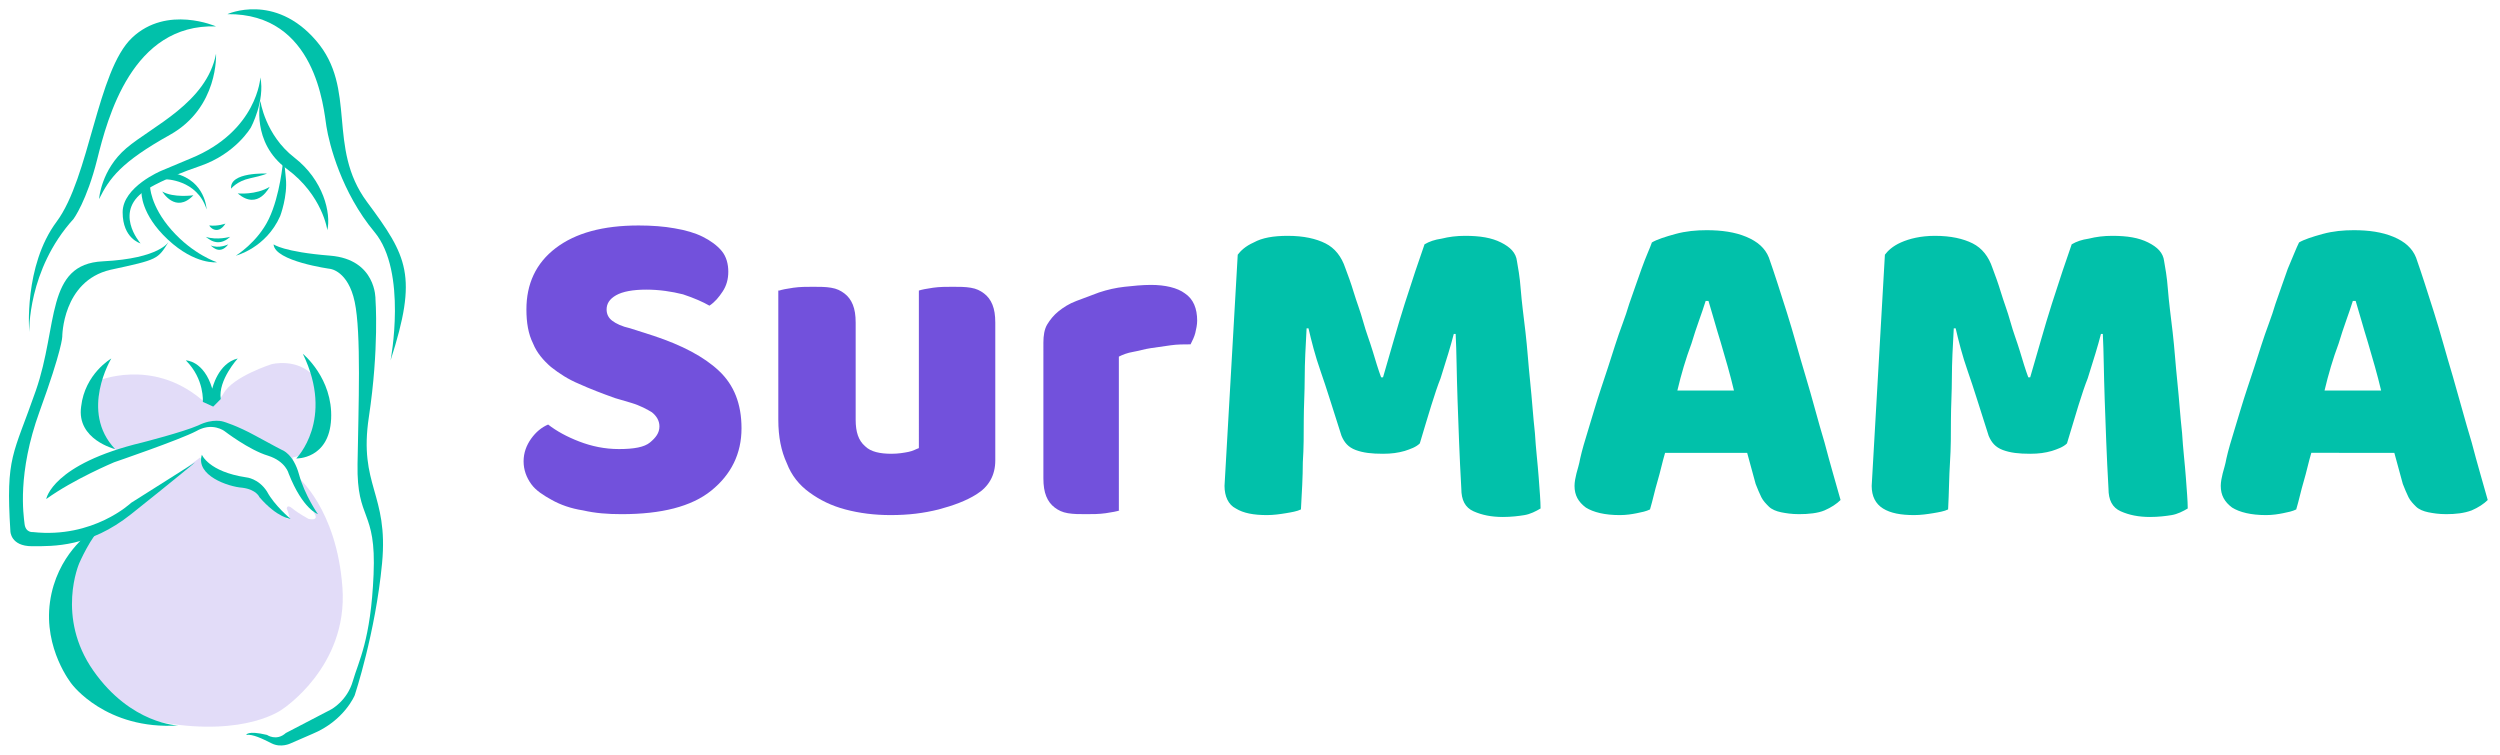
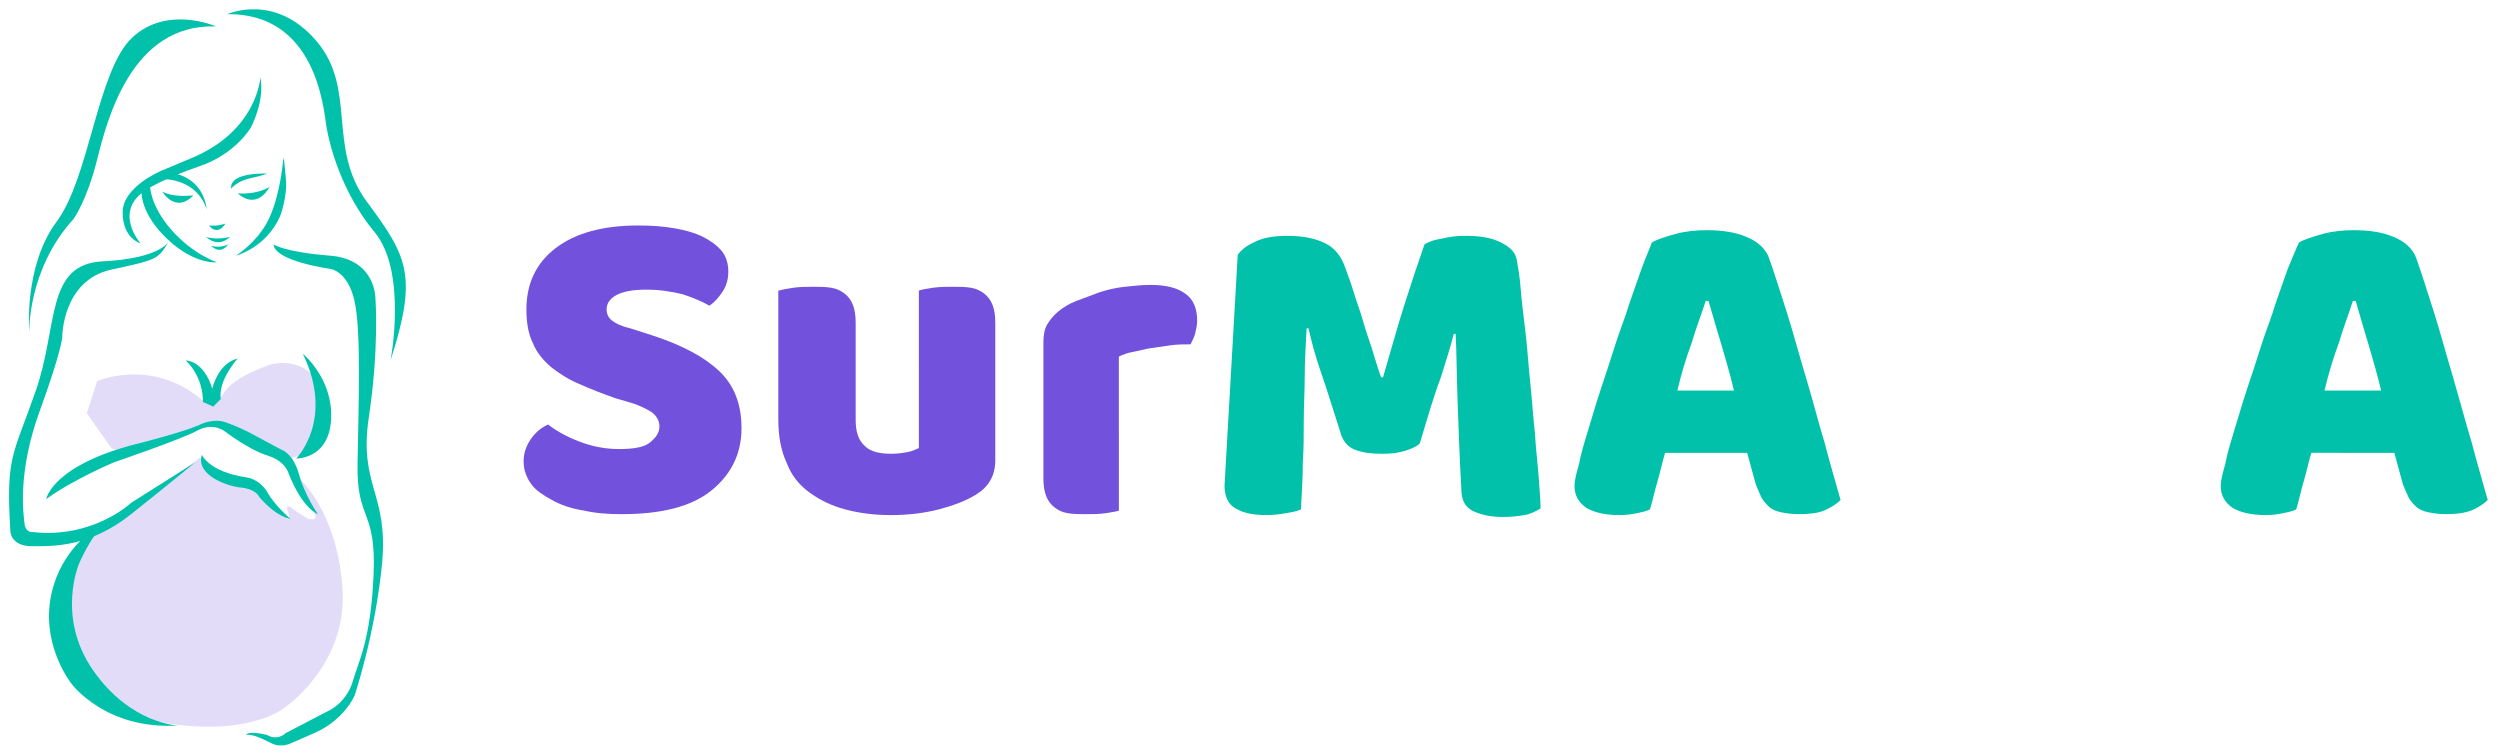
<svg xmlns="http://www.w3.org/2000/svg" version="1.1" id="Слой_1" x="0px" y="0px" viewBox="0 0 265 80" style="enable-background:new 0 0 265 80;" xml:space="preserve">
  <style type="text/css">
	.st0{opacity:0.2;fill:#7251DC;}
	.st1{fill:#01C1AA;}
	.st2{fill:#7251DC;}
</style>
  <g>
    <g>
      <path class="st0" d="M10.3,40.4c0,0,5.7-2.5,11,1.9c0,0,1.4,1.2,2.4-0.6c1-1.8,5.1-3.1,5.1-3.1s2.7-0.7,4.5,1.3    c1.9,2.1,0.5,4.9,0.5,4.9l-1.3,3.3l-1.5,0.4l0.5,2c0,0,4.2,3.4,4.8,11.8c0.6,8.4-6.4,12.9-6.4,12.9s-3.8,2.9-12.6,1.4    S6.7,66.1,6.7,66.1l0.7-6.2l2.1-3.2l7.7-5.2l4-3l1.2,1.6l5.6,2.2l2.2,2.5c0,0,0.9,0.9,0.2-0.9c0,0,0-0.5,0.6,0    c0.6,0.5,1.7,1.1,1.7,1.1s1.2,0.3,0.6-0.6c-0.5-1-1.3-2-1.3-2L31,50.2l-1-1.9l-5.8-2.8L22.6,45l-3.2,1.1l-6.5,1.8l-1.1-0.4    l-2.6-3.7L10.3,40.4z" />
      <path class="st1" d="M25.2,38c0,0-2.1,2.3-1.8,4.3l-0.8,0.8l-1.1-0.5c0,0,0.2-2.4-1.8-4.4c0,0,1.9,0,2.8,3    C22.5,41.2,23.1,38.5,25.2,38z" />
      <path class="st1" d="M27.6,8.2c0,0-0.3,5.7-7.4,8.6l-3.1,1.3c0,0-4.1,1.7-4.1,4.4c0,2.8,1.9,3.3,1.9,3.3s-3.1-3.5,0.8-5.8    c0,0,1.7-1.1,5.5-2.4c3.8-1.3,5.4-4.1,5.4-4.1S28.1,10.7,27.6,8.2z" />
-       <path class="st1" d="M22.9,5.7c0,0,0.3,5.7-4.9,8.6s-6.4,4.6-7.5,6.8c0,0,0.2-3.1,2.9-5.4S21.9,10.9,22.9,5.7z" />
-       <path class="st1" d="M27.6,10.7c0,0,0.5,3.6,3.6,6s3.9,5.9,3.5,7.7c0,0-0.5-3.7-4.3-6.5S27.6,10.7,27.6,10.7z" />
      <path class="st1" d="M22.9,2.8c0,0-5.2-2.3-8.9,1.2S9.5,18.8,6,23.5S3.1,35.2,3.1,35.2s-0.2-6.6,4.7-12c0,0,1.4-1.9,2.5-6.3    S14,2.5,22.9,2.8z" />
      <path class="st1" d="M24.1,1.5c0,0,5-2.3,9.4,2.8s1.1,11.3,5.4,17.1s5.4,7.8,2.5,16.8c0,0,1.8-9.4-1.7-13.6s-4.8-9.3-5.1-11.2    S33.5,1.4,24.1,1.5z" />
      <path class="st1" d="M17.9,25.6c0,0-0.9,1.8-7,2.1s-4.7,6.8-7.1,13.7s-3.2,6.9-2.7,14.9c0,0,0,1.6,2.3,1.6c2.3,0,6.1,0.1,10.5-3.4    s6.8-5.5,6.8-5.5l-6.8,4.3c0,0-4,3.8-10.4,3.1c0,0-0.8,0.1-0.9-0.9c-0.1-0.9-0.8-5.3,1.6-11.9s2.4-7.9,2.4-7.9s0-5.9,5.1-7.1    C16.8,27.5,16.7,27.5,17.9,25.6z" />
      <path class="st1" d="M4.9,52.9c0,0,0.6-3.7,10.2-6c0,0,4.3-1.1,5.9-1.8c1.6-0.8,2.7-0.4,2.7-0.4s1.4,0.4,3.4,1.5s2.8,1.5,2.8,1.5    s1.2,0.4,1.8,2.6c0.6,2.2,2,4.2,2,4.2s-1.6-0.5-3.1-4.3c0,0-0.3-1.3-2.2-1.9c-2-0.6-4.6-2.6-4.6-2.6s-1.3-1-3,0    c-1.7,0.9-8.7,3.3-8.7,3.3S7.8,50.8,4.9,52.9z" />
      <path class="st1" d="M21.4,48.2c0,0,0.7,1.8,4.7,2.4c0,0,1.3,0.1,2.2,1.5c0.8,1.5,2.5,2.9,2.5,2.9s-1.4-0.1-3.3-2.3    c0,0-0.3-0.8-1.8-1C24.2,51.6,20.7,50.4,21.4,48.2z" />
      <path class="st1" d="M29,25.9c0,0,1,0.8,6,1.2c4.9,0.4,4.8,4.6,4.8,4.6s0.4,5.2-0.7,12.5s2.1,8.1,1.4,15.5c-0.7,7.4-2.9,14-2.9,14    s-1.1,2.7-4.5,4.1l-2.3,1c0,0-1,0.5-2,0c-1-0.5-2-1-2.7-0.9c0,0,0.1-0.5,2.2,0c0,0,1,0.7,2-0.2l4.8-2.5c0,0,1.7-0.9,2.3-3    s1.9-4.3,2.2-11.3s-1.8-5.6-1.7-11.7s0.4-13.9-0.3-17.2S35,28.5,35,28.5S29.1,27.7,29,25.9z" />
      <path class="st1" d="M9.6,56.4c0,0-3.6,2.4-4.3,7.4s2.3,8.7,2.3,8.7s3.6,4.9,11.3,4.4c0,0-5-0.1-9-5.8S8.4,59.7,8.4,59.7    s1.2-2.8,2.6-4.1L9.6,56.4z" />
-       <path class="st1" d="M11.8,38c0,0-3.4,5.6,0.4,9.6c0,0-4.1-1-3.6-4.5C9,39.6,11.8,38,11.8,38z" />
      <path class="st1" d="M32.1,37.5c0,0,3.2,2.6,3,6.9s-3.7,4.2-3.7,4.2S35.5,44.5,32.1,37.5z" />
      <path class="st1" d="M30,17.1c0,0-0.3,3.6-1.5,6.1c-1.2,2.5-3.5,3.9-3.5,3.9s3.2-0.8,4.7-4.2c0,0,0.8-2.1,0.6-4    c-0.2-1.9-0.2-2.2-0.2-2.2L30,17.1z" />
      <path class="st1" d="M23,27.8c0,0-2.5-0.8-4.8-3.4s-2.3-4.7-2.3-4.7l-0.9,0.7c0,0-0.1,2.3,2.8,5S23,27.8,23,27.8z" />
      <path class="st1" d="M21.9,22.2c0,0-0.1-3-3.3-3.8L17.5,19C17.5,19,20.9,19,21.9,22.2z" />
      <path class="st1" d="M24.5,20c0,0,0.6-0.8,2-1.1c1.4-0.3,1.8-0.5,1.8-0.5S24.3,18.2,24.5,20z" />
      <path class="st1" d="M25.2,20.5c0,0,1.9,0.2,3.4-0.7C28.6,19.7,27.4,22.4,25.2,20.5z" />
      <path class="st1" d="M20.5,20.7c0,0-2.1,0.3-3.3-0.4C17.2,20.3,18.6,22.7,20.5,20.7z" />
      <path class="st1" d="M23.9,23.7c0,0-0.8,0.3-1.7,0.2C22.1,23.9,23,25.1,23.9,23.7z" />
      <path class="st1" d="M24.4,25.1c0,0-1.4,0.4-2.6,0C21.9,25.1,23,26.4,24.4,25.1z" />
      <path class="st1" d="M24.2,25.9c0,0-1,0.5-1.9,0.1C22.3,25.9,23.2,27.2,24.2,25.9z" />
    </g>
    <g>
      <path class="st2" d="M65.2,42.2c-1.4-0.5-2.7-1-3.8-1.5c-1.2-0.5-2.1-1.1-3-1.8c-0.8-0.7-1.5-1.5-1.9-2.5c-0.5-1-0.7-2.2-0.7-3.6    c0-2.7,1-4.9,3.1-6.5c2.1-1.6,5-2.4,8.8-2.4c1.4,0,2.7,0.1,3.8,0.3c1.2,0.2,2.2,0.5,3,0.9c0.8,0.4,1.5,0.9,2,1.5s0.7,1.4,0.7,2.2    c0,0.8-0.2,1.5-0.6,2.1c-0.4,0.6-0.8,1.1-1.4,1.5c-0.7-0.4-1.6-0.8-2.8-1.2c-1.2-0.3-2.5-0.5-3.9-0.5c-1.4,0-2.5,0.2-3.2,0.6    c-0.7,0.4-1,0.9-1,1.5c0,0.5,0.2,0.9,0.6,1.2c0.4,0.3,1,0.6,1.9,0.8l2.5,0.8c3,1,5.3,2.2,6.9,3.7c1.6,1.5,2.4,3.5,2.4,6.1    c0,2.7-1.1,4.9-3.2,6.6c-2.1,1.7-5.3,2.5-9.5,2.5c-1.5,0-2.8-0.1-4.1-0.4c-1.3-0.2-2.4-0.6-3.3-1.1c-0.9-0.5-1.7-1-2.2-1.7    c-0.5-0.7-0.8-1.5-0.8-2.4c0-0.9,0.3-1.7,0.8-2.4c0.5-0.7,1.1-1.2,1.8-1.5c0.9,0.7,2,1.3,3.3,1.8c1.3,0.5,2.7,0.8,4.2,0.8    c1.6,0,2.7-0.2,3.3-0.7c0.6-0.5,1-1,1-1.7c0-0.6-0.3-1.1-0.8-1.5c-0.5-0.3-1.2-0.7-2.2-1L65.2,42.2z" />
      <path class="st2" d="M82.6,30.8c0.3-0.1,0.8-0.2,1.5-0.3c0.7-0.1,1.4-0.1,2.1-0.1c0.7,0,1.3,0,1.9,0.1c0.6,0.1,1,0.3,1.4,0.6    c0.4,0.3,0.7,0.7,0.9,1.2c0.2,0.5,0.3,1.1,0.3,1.9v10.3c0,1.3,0.3,2.2,1,2.8c0.6,0.6,1.6,0.8,2.8,0.8c0.7,0,1.3-0.1,1.8-0.2    c0.5-0.1,0.8-0.3,1.1-0.4V30.8c0.3-0.1,0.8-0.2,1.5-0.3c0.7-0.1,1.4-0.1,2.1-0.1c0.7,0,1.3,0,1.9,0.1c0.6,0.1,1,0.3,1.4,0.6    c0.4,0.3,0.7,0.7,0.9,1.2c0.2,0.5,0.3,1.1,0.3,1.9v14.6c0,1.6-0.7,2.8-2,3.6c-1.1,0.7-2.5,1.2-4,1.6c-1.6,0.4-3.2,0.6-5.1,0.6    c-1.7,0-3.3-0.2-4.8-0.6c-1.5-0.4-2.7-1-3.8-1.8c-1.1-0.8-1.9-1.8-2.4-3.1c-0.6-1.3-0.9-2.8-0.9-4.6V30.8z" />
      <path class="st2" d="M118.7,54.1c-0.3,0.1-0.8,0.2-1.5,0.3c-0.7,0.1-1.4,0.1-2.1,0.1c-0.7,0-1.3,0-1.9-0.1c-0.6-0.1-1-0.3-1.4-0.6    c-0.4-0.3-0.7-0.7-0.9-1.2c-0.2-0.5-0.3-1.1-0.3-1.9V36.3c0-0.7,0.1-1.4,0.4-1.9c0.3-0.5,0.7-1,1.2-1.4c0.5-0.4,1.1-0.8,1.9-1.1    c0.8-0.3,1.6-0.6,2.4-0.9c0.9-0.3,1.8-0.5,2.7-0.6c0.9-0.1,1.9-0.2,2.8-0.2c1.5,0,2.8,0.3,3.6,0.9c0.9,0.6,1.3,1.6,1.3,2.9    c0,0.4-0.1,0.9-0.2,1.3c-0.1,0.4-0.3,0.8-0.5,1.2c-0.7,0-1.4,0-2.1,0.1c-0.7,0.1-1.4,0.2-2.1,0.3c-0.7,0.1-1.3,0.3-1.9,0.4    c-0.6,0.1-1.1,0.3-1.5,0.5V54.1z" />
      <path class="st1" d="M150.5,47c-0.4,0.4-1,0.6-1.6,0.8c-0.7,0.2-1.4,0.3-2.3,0.3c-1.2,0-2.1-0.1-2.9-0.4c-0.8-0.3-1.2-0.8-1.5-1.5    c-0.9-2.8-1.6-5.1-2.2-6.8c-0.6-1.7-1-3.3-1.3-4.6h-0.2c-0.1,1.9-0.2,3.6-0.2,5.2c0,1.6-0.1,3.1-0.1,4.5c0,1.5,0,3-0.1,4.5    c0,1.5-0.1,3.2-0.2,5c-0.4,0.2-1,0.3-1.6,0.4s-1.3,0.2-2,0.2c-1.4,0-2.5-0.2-3.3-0.7c-0.8-0.4-1.2-1.3-1.2-2.4l1.4-24.5    c0.3-0.4,0.8-0.9,1.7-1.3c0.9-0.5,2.1-0.7,3.6-0.7c1.7,0,3,0.3,4,0.8s1.7,1.4,2.1,2.6c0.3,0.8,0.6,1.6,0.9,2.6c0.3,1,0.7,2,1,3.1    s0.7,2.1,1,3.1c0.3,1,0.6,2,0.9,2.8h0.2c0.8-2.7,1.5-5.3,2.3-7.8c0.8-2.5,1.5-4.6,2.1-6.3c0.5-0.3,1.1-0.5,1.8-0.6    c0.8-0.2,1.6-0.3,2.5-0.3c1.6,0,2.8,0.2,3.8,0.7c1,0.5,1.6,1.1,1.7,2c0.1,0.6,0.3,1.6,0.4,3c0.1,1.3,0.3,2.8,0.5,4.5    c0.2,1.7,0.3,3.4,0.5,5.3c0.2,1.9,0.3,3.6,0.5,5.4c0.1,1.7,0.3,3.3,0.4,4.7c0.1,1.4,0.2,2.5,0.2,3.3c-0.5,0.3-1.1,0.6-1.7,0.7    c-0.6,0.1-1.4,0.2-2.3,0.2c-1.2,0-2.2-0.2-3.1-0.6s-1.3-1.2-1.3-2.4c-0.2-3.5-0.3-6.6-0.4-9.4s-0.1-5.1-0.2-7h-0.2    c-0.3,1.2-0.8,2.8-1.4,4.7C152.1,41.6,151.4,44,150.5,47z" />
      <path class="st1" d="M175.1,25.7c0.5-0.3,1.4-0.6,2.5-0.9c1.1-0.3,2.2-0.4,3.3-0.4c1.6,0,3,0.2,4.2,0.7c1.2,0.5,2,1.2,2.4,2.2    c0.6,1.7,1.2,3.6,1.9,5.8c0.7,2.2,1.3,4.5,2,6.8s1.3,4.7,2,7c0.6,2.3,1.2,4.3,1.7,6.1c-0.4,0.4-1,0.8-1.7,1.1s-1.7,0.4-2.7,0.4    c-0.8,0-1.4-0.1-1.9-0.2c-0.5-0.1-1-0.3-1.3-0.6c-0.3-0.3-0.6-0.6-0.8-1c-0.2-0.4-0.4-0.9-0.6-1.4l-0.9-3.3h-8.7    c-0.3,1-0.5,2-0.8,3c-0.3,1-0.5,2-0.8,3c-0.4,0.2-0.9,0.3-1.4,0.4c-0.5,0.1-1.1,0.2-1.8,0.2c-1.6,0-2.8-0.3-3.6-0.8    c-0.8-0.6-1.2-1.3-1.2-2.3c0-0.4,0.1-0.9,0.2-1.3c0.1-0.4,0.3-1,0.4-1.6c0.2-0.9,0.5-1.9,0.9-3.2c0.4-1.3,0.8-2.7,1.3-4.2    c0.5-1.5,1-3,1.5-4.6c0.5-1.6,1.1-3,1.5-4.4c0.5-1.4,0.9-2.6,1.3-3.7C174.5,27.1,174.9,26.3,175.1,25.7z M180.8,31.9    c-0.4,1.3-1,2.8-1.5,4.5c-0.6,1.6-1.1,3.3-1.5,5h6c-0.4-1.7-0.9-3.4-1.4-5.1c-0.5-1.6-0.9-3.1-1.3-4.4H180.8z" />
-       <path class="st1" d="M219.1,47c-0.4,0.4-1,0.6-1.6,0.8c-0.7,0.2-1.4,0.3-2.3,0.3c-1.2,0-2.1-0.1-2.9-0.4c-0.8-0.3-1.2-0.8-1.5-1.5    c-0.9-2.8-1.6-5.1-2.2-6.8s-1-3.3-1.3-4.6h-0.2c-0.1,1.9-0.2,3.6-0.2,5.2c0,1.6-0.1,3.1-0.1,4.5c0,1.5,0,3-0.1,4.5s-0.1,3.2-0.2,5    c-0.4,0.2-1,0.3-1.6,0.4s-1.3,0.2-2,0.2c-1.4,0-2.5-0.2-3.3-0.7s-1.2-1.3-1.2-2.4l1.4-24.5c0.3-0.4,0.8-0.9,1.7-1.3    s2.1-0.7,3.6-0.7c1.7,0,3,0.3,4,0.8s1.7,1.4,2.1,2.6c0.3,0.8,0.6,1.6,0.9,2.6c0.3,1,0.7,2,1,3.1s0.7,2.1,1,3.1    c0.3,1,0.6,2,0.9,2.8h0.2c0.8-2.7,1.5-5.3,2.3-7.8c0.8-2.5,1.5-4.6,2.1-6.3c0.5-0.3,1.1-0.5,1.8-0.6c0.8-0.2,1.6-0.3,2.5-0.3    c1.6,0,2.8,0.2,3.8,0.7c1,0.5,1.6,1.1,1.7,2c0.1,0.6,0.3,1.6,0.4,3c0.1,1.3,0.3,2.8,0.5,4.5c0.2,1.7,0.3,3.4,0.5,5.3    c0.2,1.9,0.3,3.6,0.5,5.4c0.1,1.7,0.3,3.3,0.4,4.7c0.1,1.4,0.2,2.5,0.2,3.3c-0.5,0.3-1.1,0.6-1.7,0.7c-0.6,0.1-1.4,0.2-2.3,0.2    c-1.2,0-2.2-0.2-3.1-0.6s-1.3-1.2-1.3-2.4c-0.2-3.5-0.3-6.6-0.4-9.4s-0.1-5.1-0.2-7h-0.2c-0.3,1.2-0.8,2.8-1.4,4.7    C220.7,41.6,220,44,219.1,47z" />
      <path class="st1" d="M243.7,25.7c0.5-0.3,1.4-0.6,2.5-0.9c1.1-0.3,2.2-0.4,3.3-0.4c1.6,0,3,0.2,4.2,0.7c1.2,0.5,2,1.2,2.4,2.2    c0.6,1.7,1.2,3.6,1.9,5.8s1.3,4.5,2,6.8c0.7,2.4,1.3,4.7,2,7c0.6,2.3,1.2,4.3,1.7,6.1c-0.4,0.4-1,0.8-1.7,1.1    c-0.8,0.3-1.7,0.4-2.7,0.4c-0.8,0-1.4-0.1-1.9-0.2c-0.5-0.1-1-0.3-1.3-0.6c-0.3-0.3-0.6-0.6-0.8-1s-0.4-0.9-0.6-1.4l-0.9-3.3H245    c-0.3,1-0.5,2-0.8,3c-0.3,1-0.5,2-0.8,3c-0.4,0.2-0.9,0.3-1.4,0.4c-0.5,0.1-1.1,0.2-1.8,0.2c-1.6,0-2.8-0.3-3.6-0.8    c-0.8-0.6-1.2-1.3-1.2-2.3c0-0.4,0.1-0.9,0.2-1.3c0.1-0.4,0.3-1,0.4-1.6c0.2-0.9,0.5-1.9,0.9-3.2c0.4-1.3,0.8-2.7,1.3-4.2    c0.5-1.5,1-3,1.5-4.6c0.5-1.6,1.1-3,1.5-4.4c0.5-1.4,0.9-2.6,1.3-3.7C243.1,27.1,243.4,26.3,243.7,25.7z M249.4,31.9    c-0.4,1.3-1,2.8-1.5,4.5c-0.6,1.6-1.1,3.3-1.5,5h6c-0.4-1.7-0.9-3.4-1.4-5.1c-0.5-1.6-0.9-3.1-1.3-4.4H249.4z" />
    </g>
  </g>
</svg>